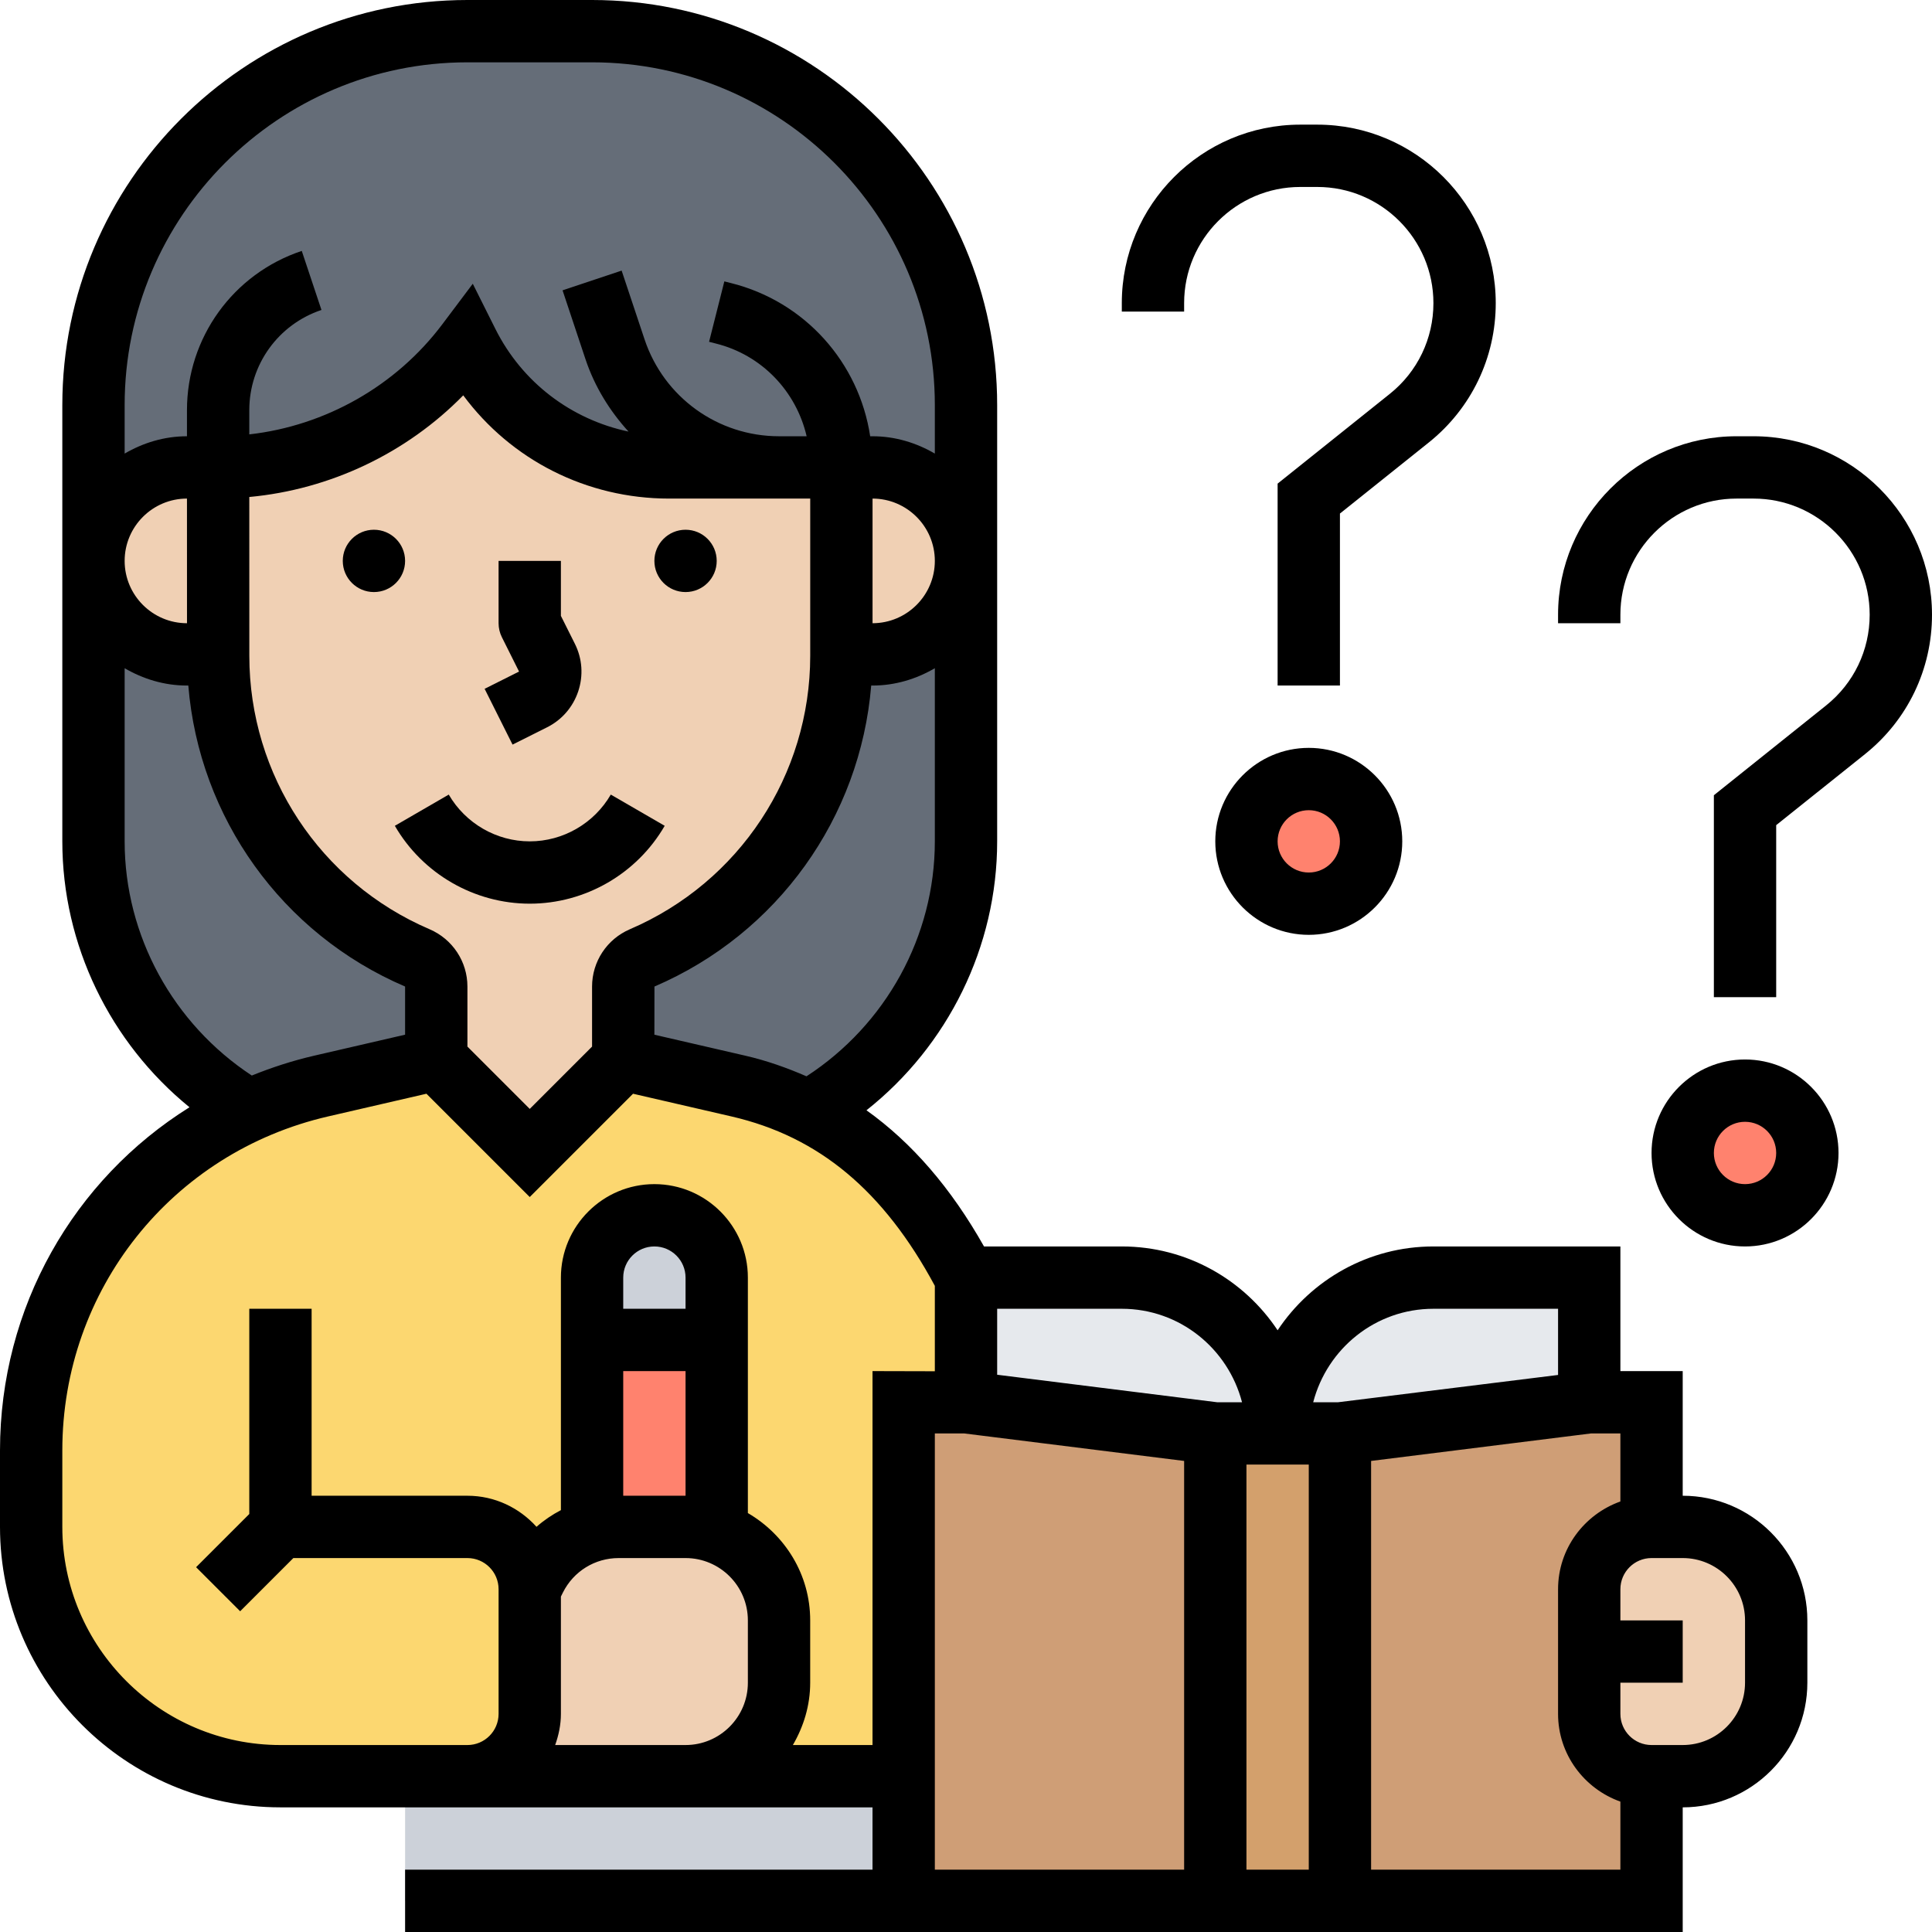
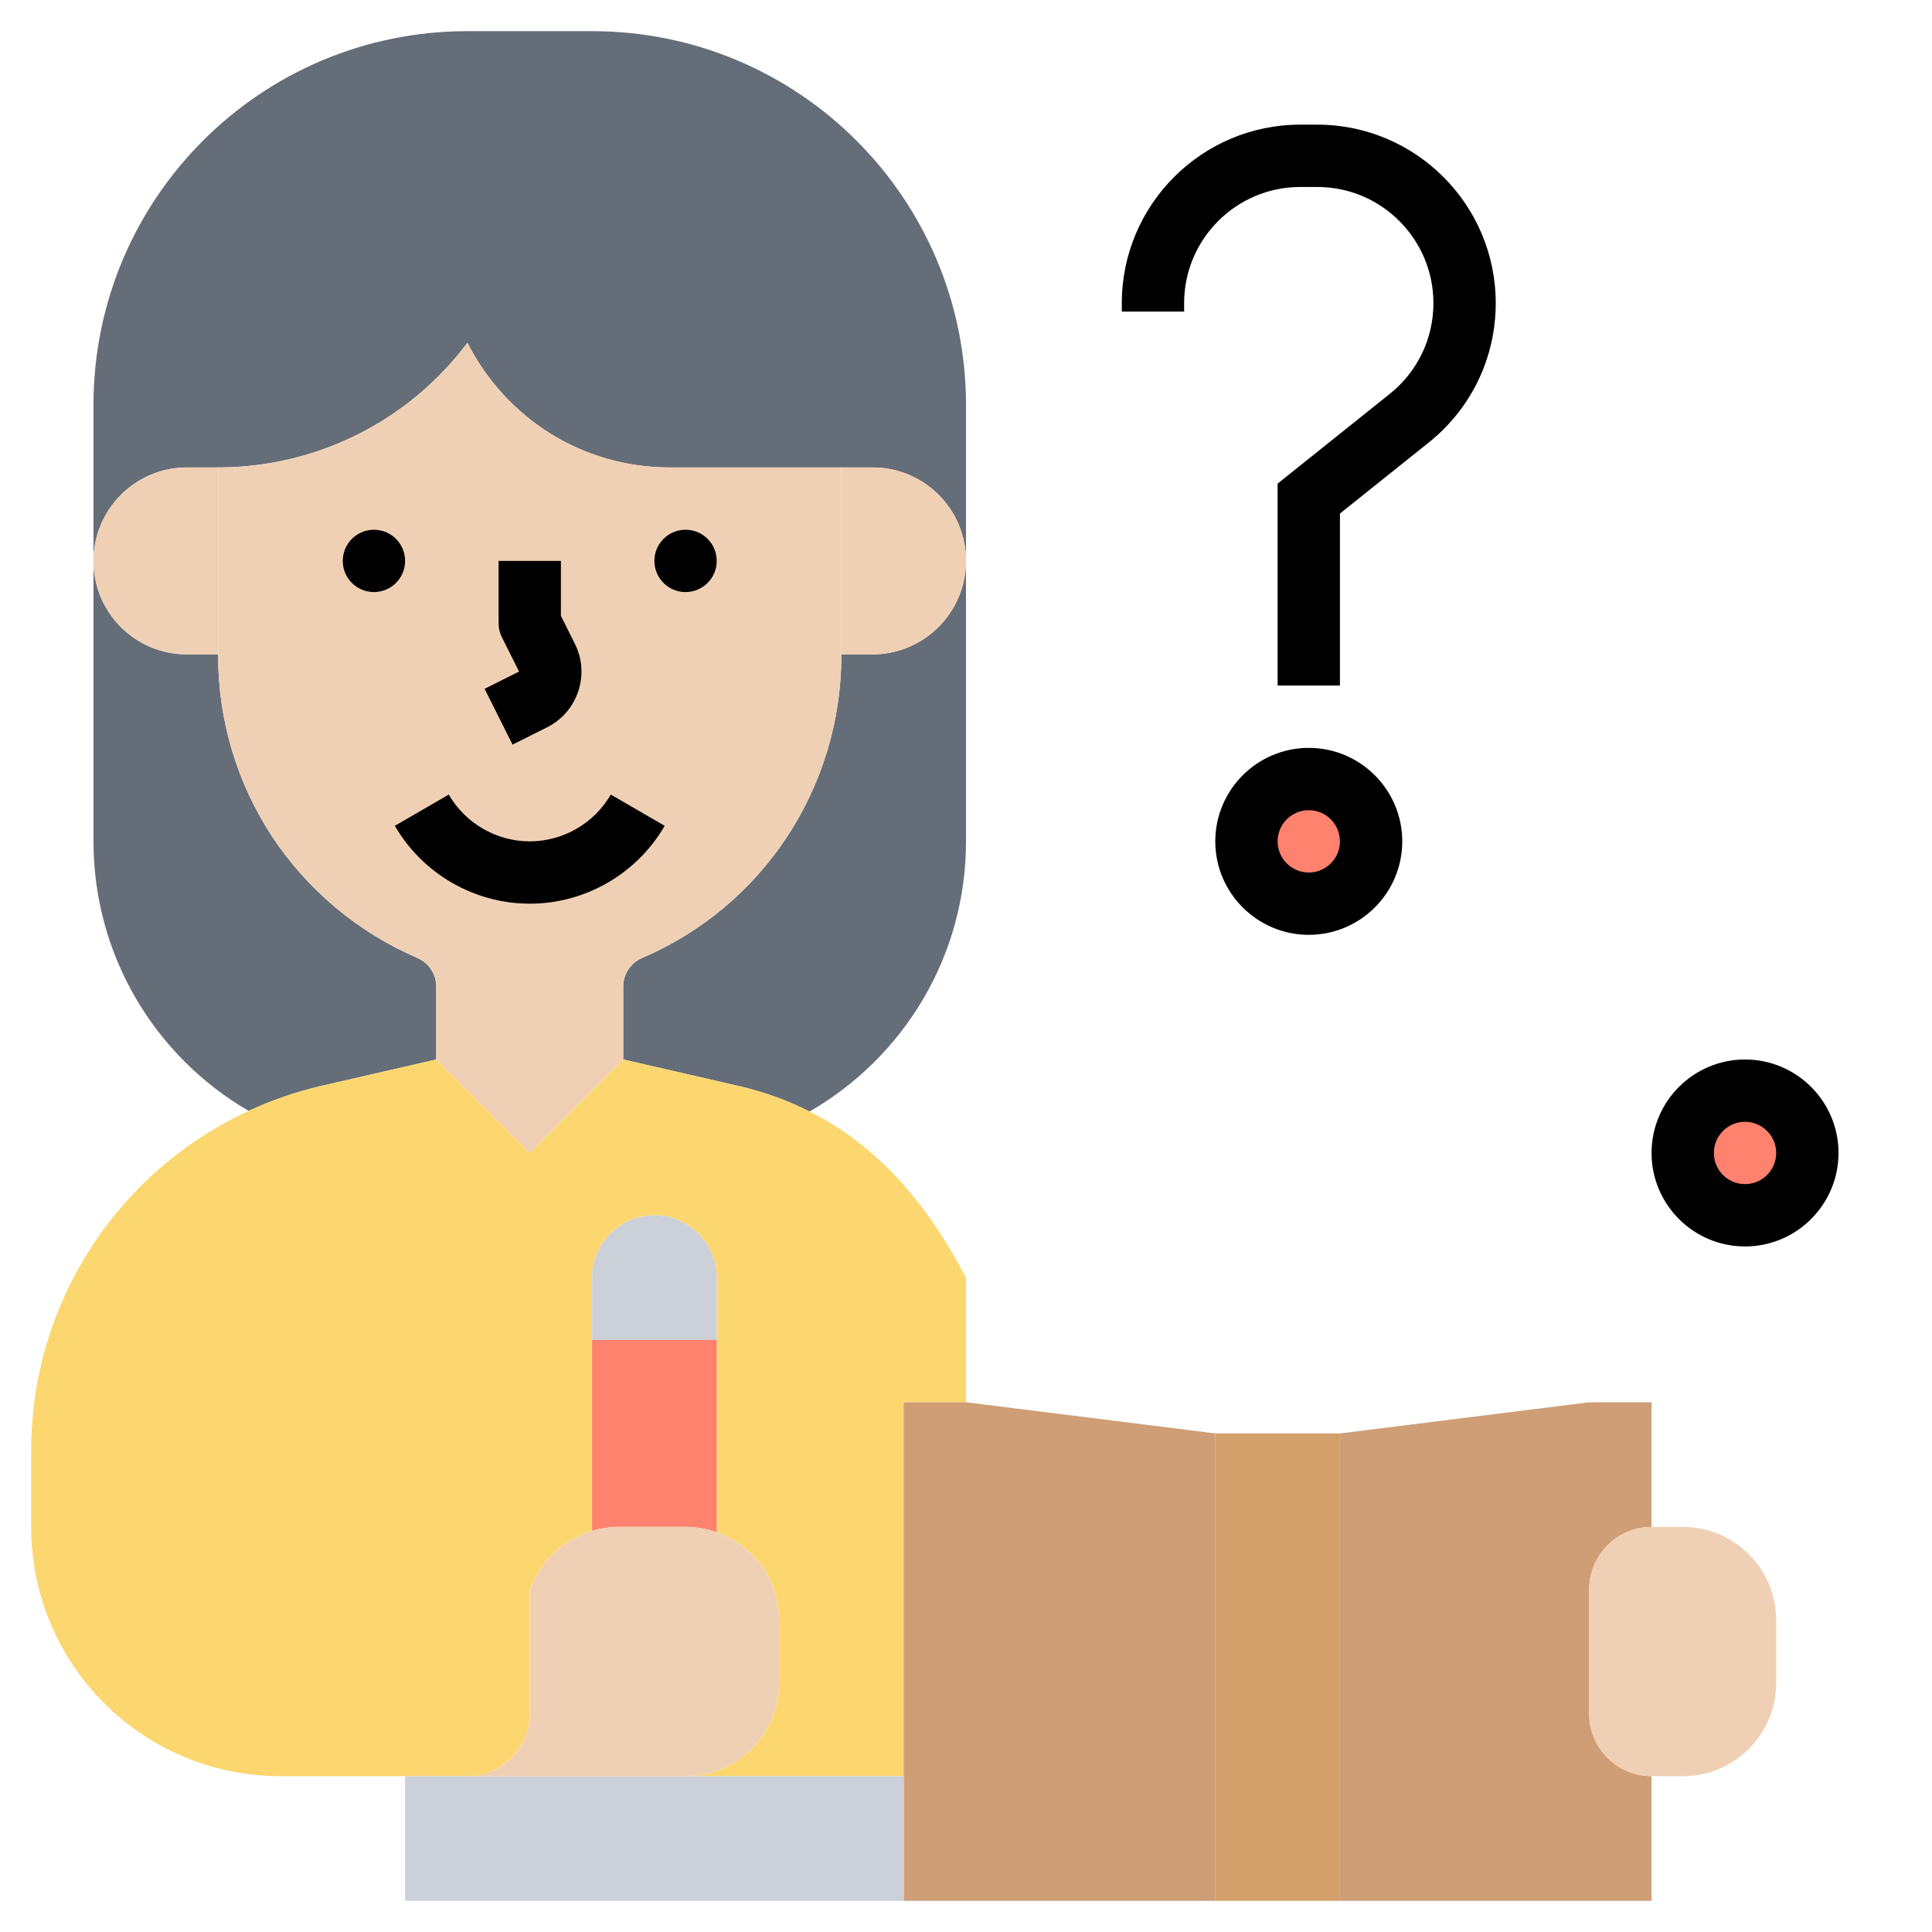
<svg xmlns="http://www.w3.org/2000/svg" height="62.0" preserveAspectRatio="xMidYMid meet" version="1.0" viewBox="0.0 0.0 62.0 62.0" width="62.0" zoomAndPan="magnify">
  <g>
    <g>
      <g id="change1_2">
        <path d="M31,18v9c0,3.71-2.02,6.94-5.02,8.67c-0.69-0.35-1.45-0.63-2.28-0.82L20,34v-2.34 c0-0.4,0.24-0.76,0.61-0.92c1.94-0.83,3.54-2.2,4.65-3.89S27,23.15,27,21.04c0,0,0-0.01,0-0.04h1c0.83,0,1.58-0.34,2.12-0.88 C30.66,19.58,31,18.83,31,18z" fill="#656d78" />
      </g>
      <g id="change1_1">
        <path d="M25,15h-3.53c-1.37,0-2.68-0.39-3.8-1.08c-1.12-0.7-2.05-1.7-2.67-2.92c-1.89,2.52-4.85,4-8,4H6 c-0.83,0-1.58,0.34-2.12,0.88S3,17.17,3,18v-5C3,6.37,8.37,1,15,1h4c6.63,0,12,5.37,12,12v5c0-1.66-1.34-3-3-3h-1H25z" fill="#656d78" />
      </g>
      <g id="change1_3">
        <path d="M14,31.66V34l-3.7,0.85c-0.81,0.19-1.59,0.46-2.32,0.8C5,33.92,3,30.69,3,27v-9c0,1.66,1.34,3,3,3 h1v0.05c0,2.11,0.63,4.12,1.74,5.81c1.12,1.68,2.72,3.05,4.65,3.88C13.76,30.9,14,31.26,14,31.66z" fill="#656d78" />
      </g>
      <g id="change2_1">
        <path d="M19,49.13c-0.78,0.23-1.45,0.77-1.83,1.53L17,51v4c0,1.1-0.9,2-2,2h-1h-1H9c-4.42,0-8-3.58-8-8 v-2.45c0-4.75,2.79-8.97,6.98-10.9c0.73-0.34,1.51-0.61,2.32-0.8L14,34l3,3l3-3l3.7,0.85c0.83,0.19,1.59,0.47,2.28,0.82 c2.24,1.12,3.81,3.02,5.02,5.33v4h-2v12h-7c1.66,0,3-1.34,3-3v-2c0-1.31-0.83-2.42-2-2.82v-0.01V43v-2c0-1.1-0.9-2-2-2 s-2,0.9-2,2v2v6.12V49.13z" fill="#fcd770" />
      </g>
      <g id="change3_2">
-         <path d="M51,41v4l-8,1h-2c0-2.76,2.24-5,5-5H51z" fill="#e6e9ed" />
-       </g>
+         </g>
      <g id="change3_1">
-         <path d="M36,41c2.76,0,5,2.24,5,5h-2l-8-1v-4H36z" fill="#e6e9ed" />
-       </g>
+         </g>
      <g id="change4_1">
        <path d="M53,45v4c-1.1,0-2,0.9-2,2v2v2c0,1.1,0.9,2,2,2v4H43V46l8-1H53z" fill="#cf9e76" />
      </g>
      <g id="change4_2">
        <path d="M39 46L39 61 29 61 29 57 29 45 31 45z" fill="#cf9e76" />
      </g>
      <g id="change5_1">
        <path d="M43 46L43 61 39 61 39 46 41 46z" fill="#d3a06c" />
      </g>
      <g id="change6_2">
        <path d="M29 57L29 61 13 61 13 57 14 57 15 57 22 57z" fill="#ccd1d9" />
      </g>
      <g id="change6_1">
        <path d="M23,41v2h-4v-2c0-1.1,0.9-2,2-2S23,39.9,23,41z" fill="#ccd1d9" />
      </g>
      <g id="change7_3">
        <path d="M19.85,49c-0.29,0-0.58,0.04-0.85,0.13v-0.01V43h4v6.17v0.01C22.69,49.06,22.35,49,22,49H19.85z" fill="#ff826e" />
      </g>
      <g id="change8_1">
        <path d="M57,52v2c0,1.66-1.34,3-3,3h-1c-1.1,0-2-0.9-2-2v-2v-2c0-1.1,0.9-2,2-2h1C55.66,49,57,50.34,57,52 z" fill="#f0d0b4" />
      </g>
      <g id="change8_3">
        <path d="M25,52v2c0,1.66-1.34,3-3,3h-7c1.1,0,2-0.9,2-2v-4l0.17-0.34c0.38-0.76,1.05-1.3,1.83-1.53 c0.27-0.09,0.56-0.13,0.85-0.13H22c0.35,0,0.69,0.06,1,0.18C24.17,49.58,25,50.69,25,52z" fill="#f0d0b4" />
      </g>
      <g id="change8_2">
        <path d="M28,15c1.66,0,3,1.34,3,3c0,0.83-0.34,1.58-0.88,2.12C29.58,20.66,28.83,21,28,21h-1 c0-0.38,0-3.37,0-6H28z" fill="#f0d0b4" />
      </g>
      <g id="change8_5">
        <path d="M27,15c0,2.63,0,5.62,0,6c0,0.03,0,0.04,0,0.04c0,2.11-0.63,4.12-1.74,5.81s-2.71,3.06-4.65,3.89 C20.24,30.9,20,31.26,20,31.66V34l-3,3l-3-3v-2.34c0-0.4-0.24-0.76-0.61-0.92c-1.93-0.83-3.53-2.2-4.65-3.88 C7.63,25.17,7,23.16,7,21.05V21v-6c3.15,0,6.11-1.48,8-4c0.62,1.22,1.55,2.22,2.67,2.92c1.12,0.69,2.43,1.08,3.8,1.08H25H27z" fill="#f0d0b4" />
      </g>
      <g id="change8_4">
        <path d="M7,15v6H6c-1.66,0-3-1.34-3-3c0-0.83,0.34-1.58,0.88-2.12S5.17,15,6,15H7z" fill="#f0d0b4" />
      </g>
      <g id="change7_2">
        <circle cx="56" cy="37" fill="#ff826e" r="2" />
      </g>
      <g id="change7_1">
        <circle cx="42" cy="27" fill="#ff826e" r="2" />
      </g>
    </g>
    <g id="change9_1">
-       <path d="M54,48v-4h-2v-4h-6c-2.086,0-3.924,1.071-5,2.69c-1.076-1.62-2.914-2.69-5-2.69h-4.422 c-1.056-1.872-2.307-3.324-3.772-4.37C30.421,33.56,32,30.383,32,27V13c0-7.168-5.832-13-13-13h-4C7.832,0,2,5.832,2,13v14 c0,3.329,1.536,6.462,4.081,8.533C2.367,37.853,0,41.948,0,46.547V49c0.001,4.963,4.038,9,9,9h4h1h1h7h6v2H13v2h41v-4 c2.206,0,4-1.794,4-4v-2C58,49.794,56.206,48,54,48z M46,42h4v2.124L42.939,45h-0.797C42.589,43.279,44.141,42,46,42z M42,47v13 h-2V47H42z M36,42c1.859,0,3.411,1.279,3.858,3h-0.797L32,44.117V42H36z M25.881,34.54c-0.623-0.271-1.27-0.502-1.959-0.661 l-2.922-0.674l0.002-1.546c3.956-1.697,6.606-5.423,6.956-9.659H28c0.732,0,1.409-0.212,2-0.556V27 C30,30.05,28.426,32.887,25.881,34.54z M20.212,29.821C19.476,30.138,19,30.859,19,31.66v1.926l-2,2l-2-2v-1.927 c0-0.8-0.476-1.521-1.213-1.838c-3.515-1.506-5.786-4.95-5.786-8.775L8,15.949c2.597-0.241,5.045-1.404,6.866-3.262 C16.402,14.76,18.824,16,21.472,16h4.529v5.044C26.001,24.868,23.729,28.313,20.212,29.821z M6.001,20L6.001,20 C4.897,20,4,19.103,4,18s0.897-2,2-2h0L6.001,20z M30,18c0,1.102-0.897,1.999-1.999,2v-4C29.103,16.001,30,16.898,30,18z M15,2h4 c6.065,0,11,4.935,11,11v1.556C29.409,14.212,28.732,14,28,14h-0.075c-0.358-2.364-2.091-4.323-4.467-4.916L23.245,9.03 l-0.49,1.939l0.216,0.055c1.482,0.369,2.581,1.538,2.915,2.976H25c-1.962,0-3.696-1.25-4.316-3.111l-0.735-2.205l-1.896,0.633 l0.734,2.205c0.296,0.888,0.781,1.667,1.383,2.328c-1.834-0.388-3.41-1.57-4.274-3.297l-0.724-1.447L14.2,10.399 c-1.49,1.986-3.756,3.264-6.2,3.541l0-0.779c0-1.46,0.931-2.751,2.316-3.214L9.684,8.052C7.48,8.786,6,10.84,6,13.162L6,14h0 c-0.732,0-1.409,0.212-2,0.556V13C4,6.935,8.935,2,15,2z M4,27v-5.556C4.591,21.788,5.268,22,6,22h0.043 c0.349,4.237,3,7.964,6.957,9.659v1.545l-2.922,0.675c-0.692,0.16-1.357,0.377-1.997,0.636C5.56,32.859,4,30.032,4,27z M17.816,56 C17.928,55.686,18,55.352,18,55v-3.764l0.065-0.131C18.406,50.424,19.092,50,19.854,50H22c1.103,0,2,0.897,2,2v2 c0,1.103-0.897,2-2,2H17.816z M20,48v-4h2v4H20z M22,42h-2v-1c0-0.552,0.448-1,1-1s1,0.448,1,1V42z M25.444,56 C25.788,55.409,26,54.732,26,54v-2c0-1.474-0.81-2.75-2-3.444V41c0-1.654-1.346-3-3-3s-3,1.346-3,3v7.462 c-0.281,0.147-0.544,0.324-0.783,0.535C16.668,48.389,15.882,48,15,48h-5v-6H8v6.586l-1.707,1.707l1.414,1.414L9.414,50H15 c0.552,0,1,0.448,1,1v4c0,0.552-0.448,1-1,1h-1h-1H9c-3.859,0-6.999-3.141-7-7v-2.453c0-5.152,3.507-9.561,8.527-10.719 l3.158-0.729L17,38.414l3.315-3.315l3.159,0.729c2.807,0.648,4.883,2.384,6.526,5.436v2.741L28,44v12H25.444z M30,46h0.938 L38,46.883V60h-8V46z M44,60V46.883L51.063,46H52v2.184c-1.161,0.414-2,1.514-2,2.816v4c0,1.302,0.839,2.402,2,2.816V60H44z M56,54c0,1.103-0.897,2-2,2h-1c-0.552,0-1-0.448-1-1v-1h2v-2h-2v-1c0-0.552,0.448-1,1-1h1c1.103,0,2,0.897,2,2V54z" fill="inherit" />
      <circle cx="12" cy="18" fill="inherit" r="1" />
      <circle cx="22" cy="18" fill="inherit" r="1" />
      <path d="M16.448,23.895l1.104-0.553c0.478-0.238,0.834-0.649,1.004-1.156c0.169-0.508,0.131-1.05-0.108-1.527L18,19.764V18h-2v2 c0,0.155,0.036,0.309,0.105,0.447l0.552,1.104l-1.105,0.554L16.448,23.895z" fill="inherit" />
      <path d="M17.001,27c-1.067,0-2.063-0.575-2.6-1.501l-1.73,1.002C13.563,28.042,15.222,29,17.001,29s3.438-0.958,4.33-2.499 l-1.73-1.002C19.064,26.425,18.068,27,17.001,27z" fill="inherit" />
      <path d="M38,9.728C38,7.672,39.672,6,41.728,6h0.545C44.328,6,46,7.672,46,9.728c0,1.139-0.51,2.2-1.399,2.911L41,15.52V22h2 v-5.52l2.851-2.28C47.217,13.107,48,11.477,48,9.728C48,6.569,45.431,4,42.272,4h-0.545C38.569,4,36,6.569,36,9.728V10h2V9.728z" fill="inherit" />
      <path d="M39,27c0,1.654,1.346,3,3,3s3-1.346,3-3s-1.346-3-3-3S39,25.346,39,27z M43,27c0,0.552-0.448,1-1,1s-1-0.448-1-1 s0.448-1,1-1S43,26.448,43,27z" fill="inherit" />
-       <path d="M56.272,14h-0.545C52.569,14,50,16.569,50,19.728V20h2v-0.272C52,17.672,53.672,16,55.728,16h0.545 C58.328,16,60,17.672,60,19.728c0,1.139-0.51,2.2-1.399,2.911L55,25.52V32h2v-5.52l2.851-2.28C61.217,23.107,62,21.477,62,19.728 C62,16.569,59.431,14,56.272,14z" fill="inherit" />
      <path d="M56,34c-1.654,0-3,1.346-3,3s1.346,3,3,3s3-1.346,3-3S57.654,34,56,34z M56,38c-0.552,0-1-0.448-1-1s0.448-1,1-1 s1,0.448,1,1S56.552,38,56,38z" fill="inherit" />
    </g>
  </g>
</svg>